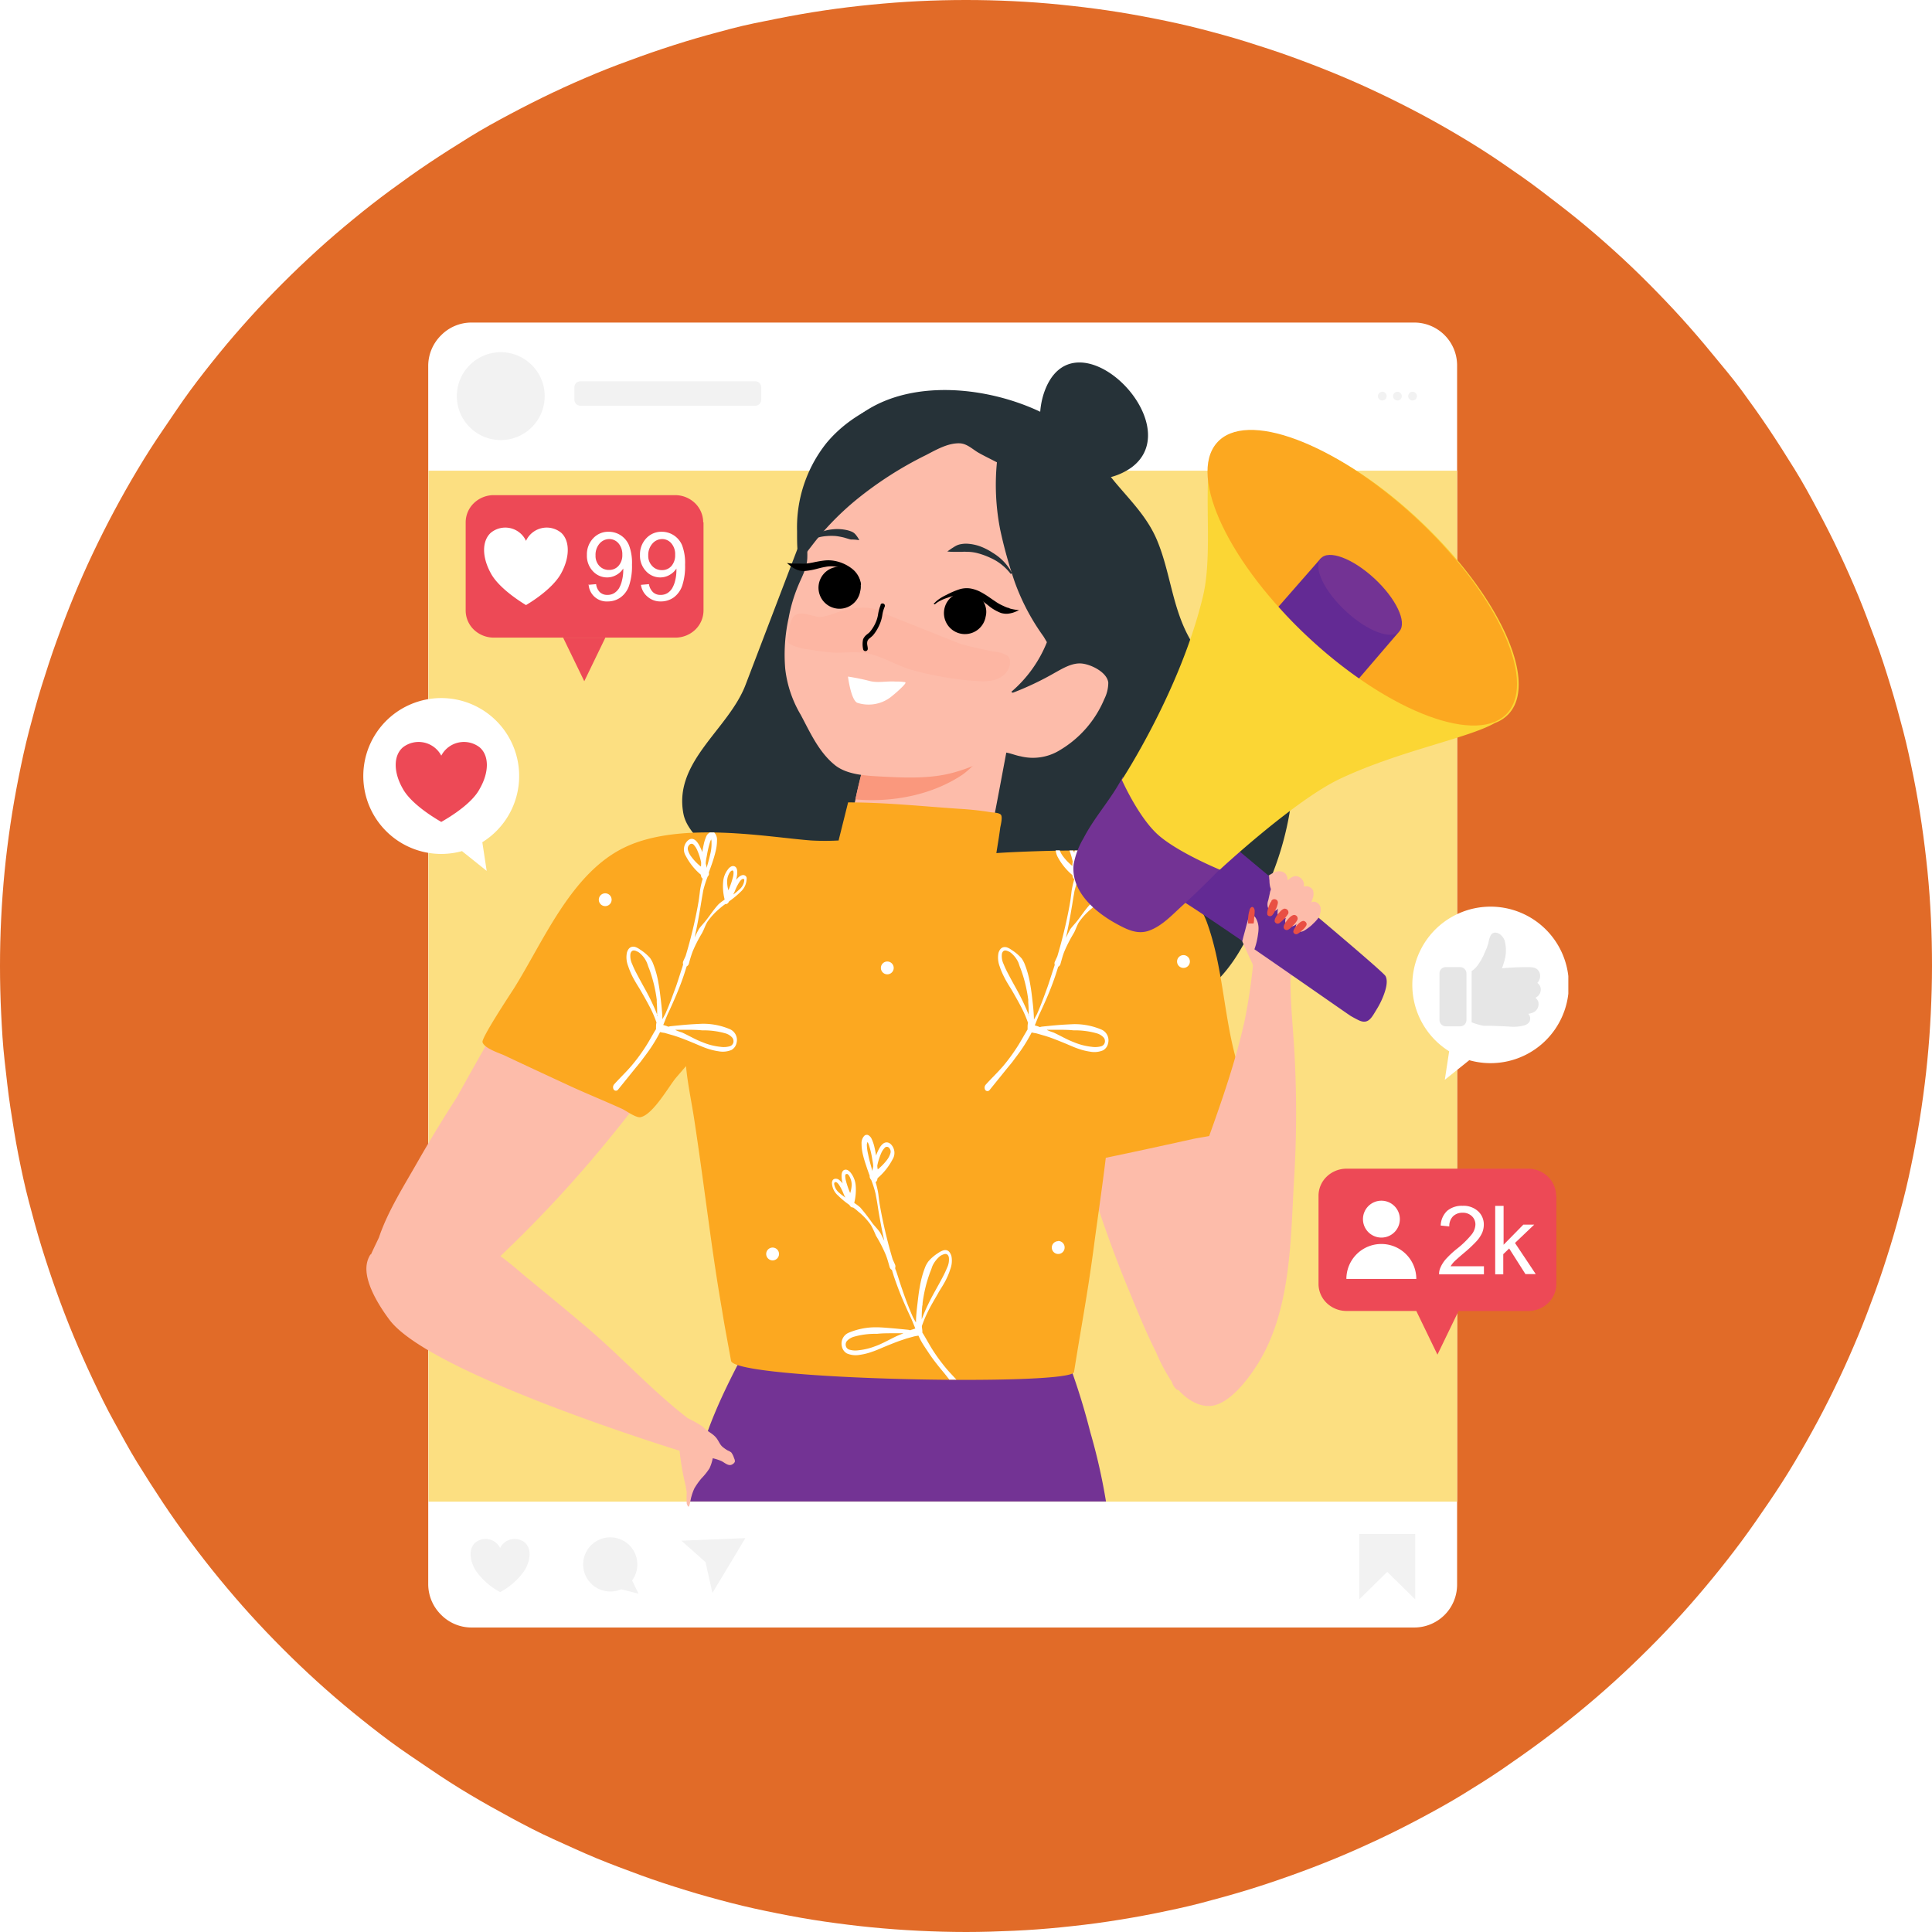
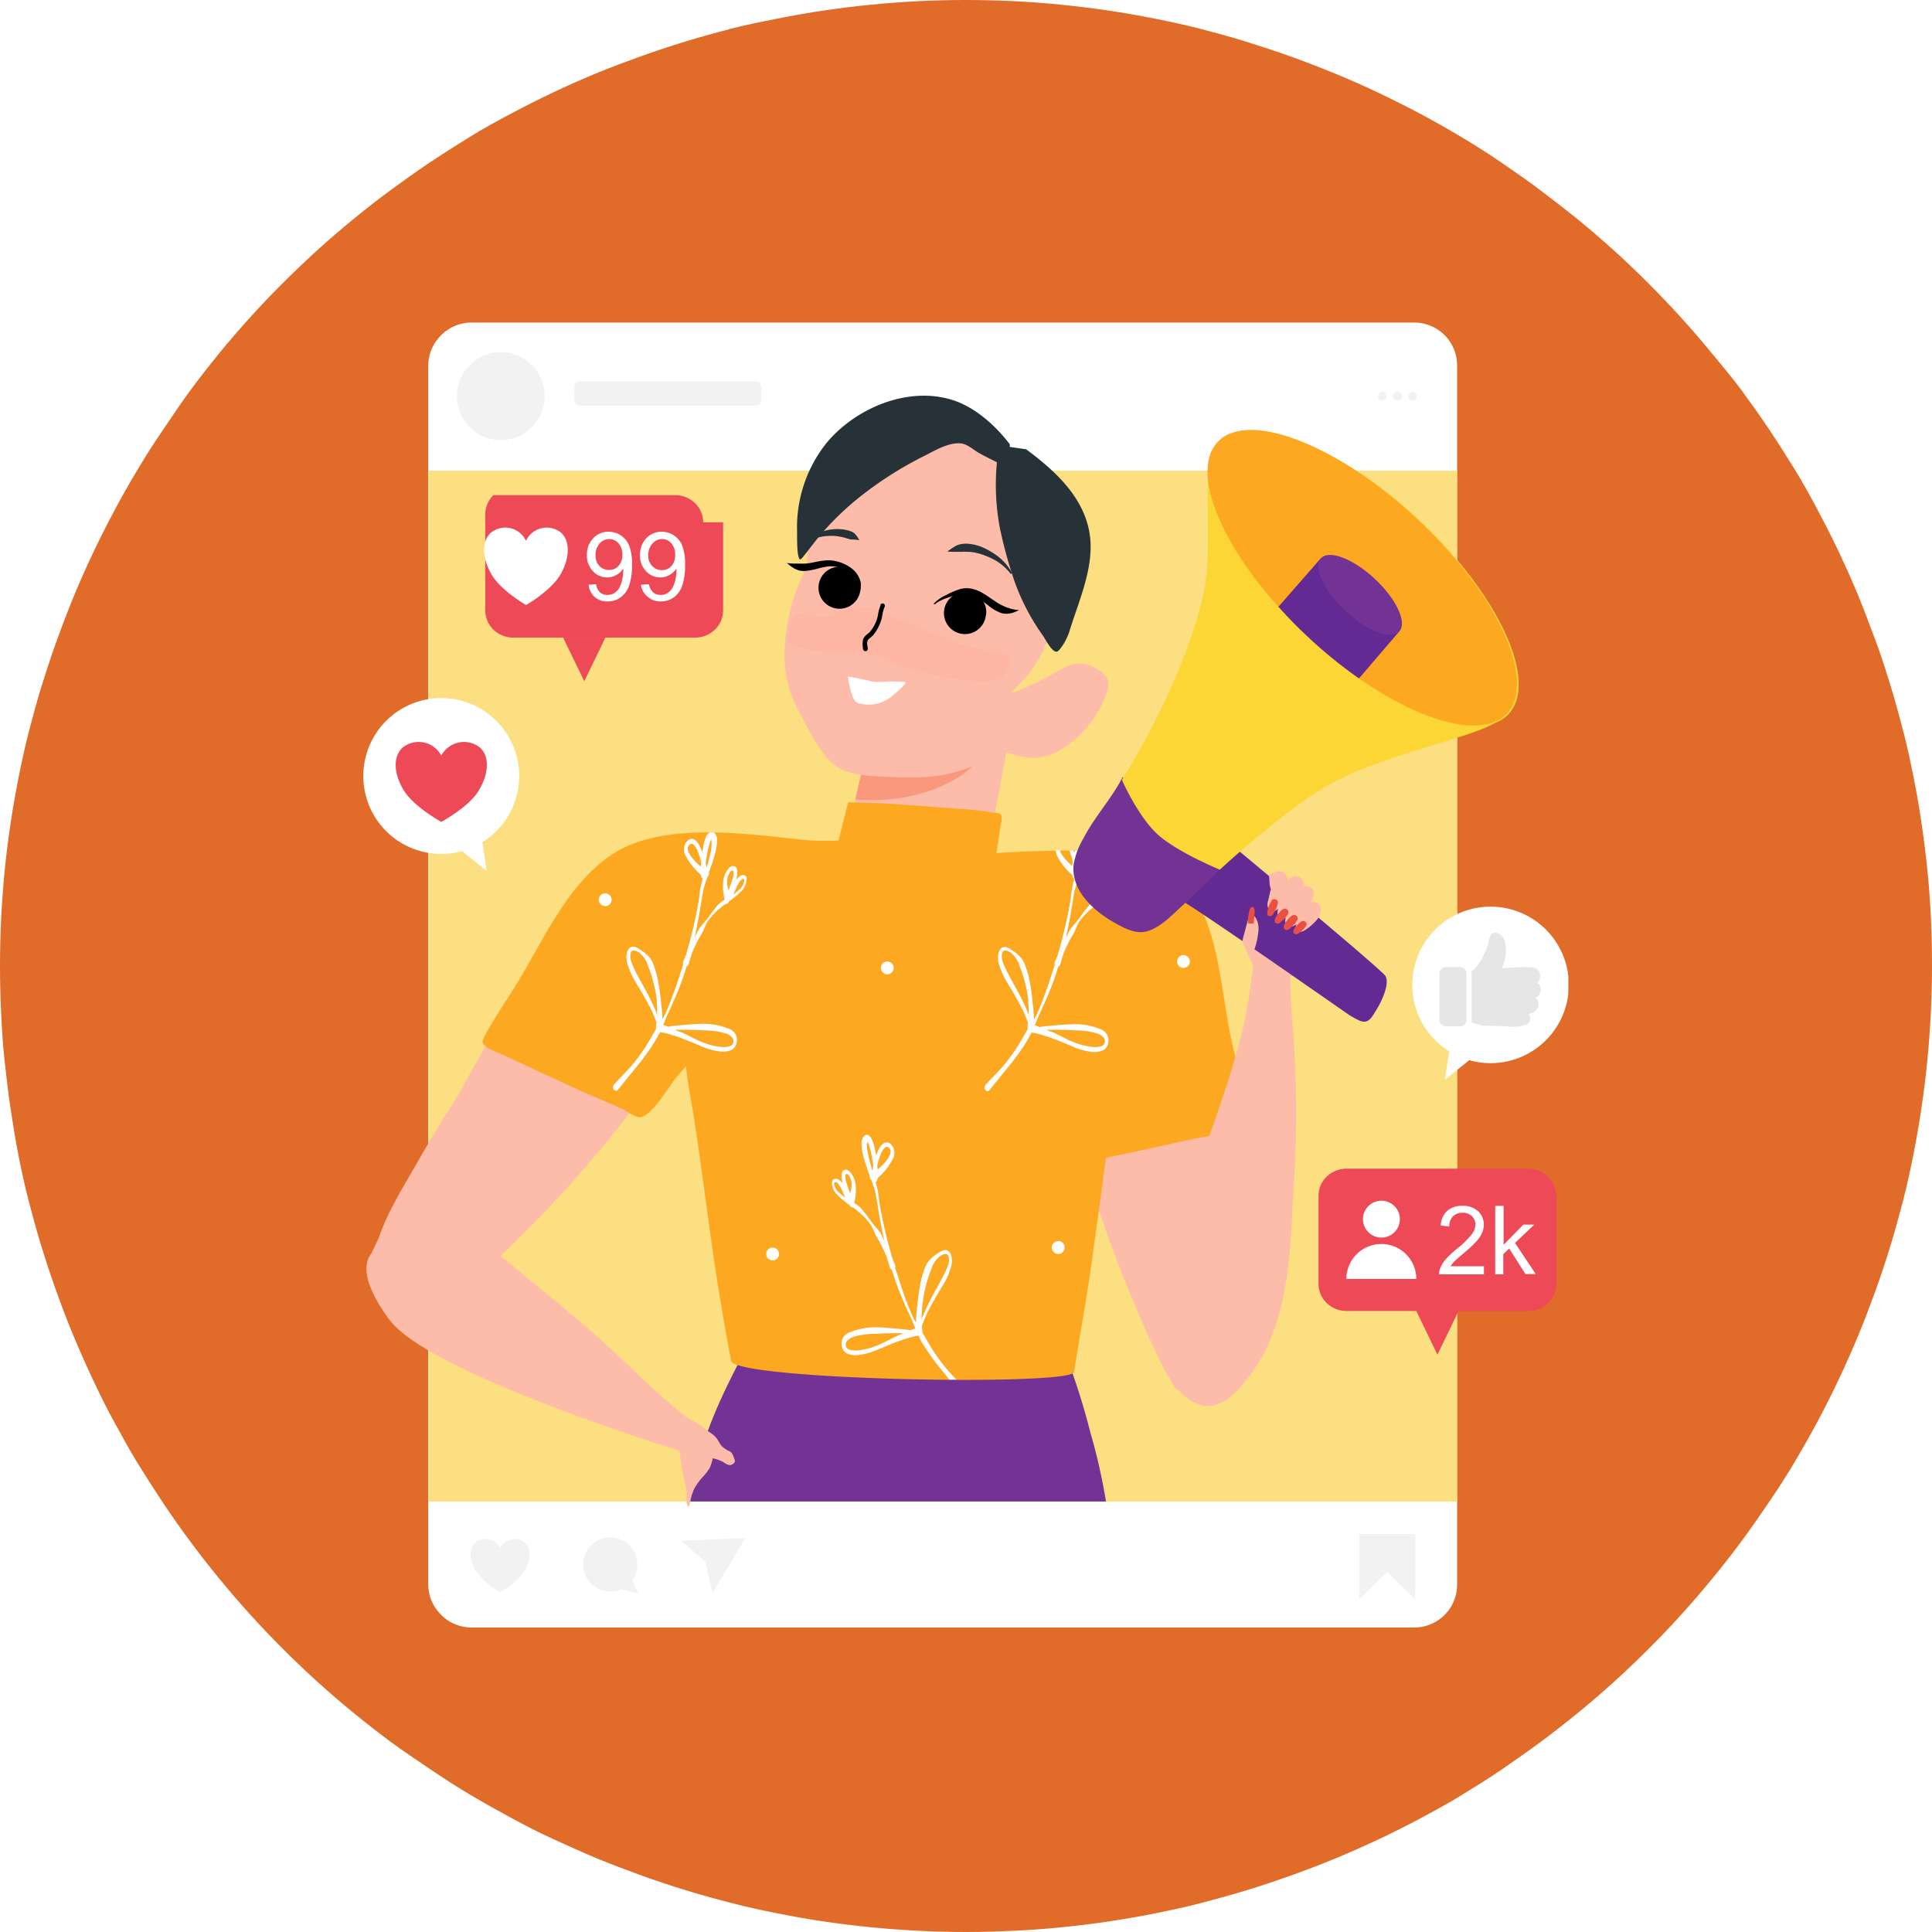
<svg xmlns="http://www.w3.org/2000/svg" id="Laag_1" data-name="Laag 1" viewBox="0 0 301.7 301.7">
  <defs>
    <style>.cls-1{fill:none;}.cls-2{clip-path:url(#clip-path);}.cls-3,.cls-7{fill:#fff;}.cls-4{clip-path:url(#clip-path-2);}.cls-5{fill:#e16b28;}.cls-6{clip-path:url(#clip-path-3);}.cls-10,.cls-11,.cls-12,.cls-13,.cls-14,.cls-15,.cls-17,.cls-18,.cls-19,.cls-20,.cls-21,.cls-24,.cls-7,.cls-8,.cls-9{fill-rule:evenodd;}.cls-8{fill:#fcdf81;}.cls-9{fill:#733394;}.cls-10{fill:#fdbcaa;}.cls-11{fill:#f2f2f2;}.cls-12{fill:#263238;}.cls-13{fill:#fa987d;}.cls-15{fill:#fdb6a3;}.cls-16{clip-path:url(#clip-path-4);}.cls-17{fill:#fca820;}.cls-18{fill:#632a94;}.cls-19{fill:#fbd634;}.cls-20{fill:#e94f43;}.cls-21{fill:#ed4956;}.cls-22{clip-path:url(#clip-path-5);}.cls-23{clip-path:url(#clip-path-6);}.cls-24{fill:#e6e6e6;}</style>
    <clipPath id="clip-path">
      <rect class="cls-1" x="-127.47" y="-46.56" width="556.59" height="395.29" />
    </clipPath>
    <clipPath id="clip-path-2">
      <rect class="cls-1" width="301.7" height="301.7" />
    </clipPath>
    <clipPath id="clip-path-3">
      <rect class="cls-1" x="66.7" y="50.34" width="160.93" height="203.74" />
    </clipPath>
    <clipPath id="clip-path-4">
      <rect class="cls-1" x="56.72" y="132.79" width="56.53" height="95.76" />
    </clipPath>
    <clipPath id="clip-path-5">
      <rect class="cls-1" x="56.72" y="108.86" width="24.61" height="27.93" />
    </clipPath>
    <clipPath id="clip-path-6">
      <rect class="cls-1" x="219.65" y="140.77" width="25.26" height="27.93" />
    </clipPath>
  </defs>
  <g class="cls-2">
    <path class="cls-3" d="M-127.47-46.56H429.12V348.73H-127.47Z" />
    <path class="cls-3" d="M-127.47-46.56H429.12V348.73H-127.47Z" />
  </g>
  <g class="cls-4">
    <path class="cls-5" d="M301.7,150.85c0,2.47-.07,4.93-.19,7.4s-.3,4.93-.54,7.38-.55,4.91-.91,7.35-.78,4.87-1.26,7.29-1,4.84-1.62,7.23-1.27,4.77-2,7.13-1.49,4.71-2.33,7-1.71,4.62-2.66,6.9-1.94,4.54-3,6.77-2.16,4.44-3.33,6.62-2.38,4.32-3.64,6.44-2.6,4.2-4,6.25-2.79,4.08-4.26,6.06-3,3.93-4.56,5.83-3.17,3.78-4.83,5.61-3.36,3.62-5.11,5.36-3.53,3.45-5.36,5.11-3.7,3.27-5.61,4.83-3.85,3.09-5.84,4.56-4,2.89-6,4.26-4.13,2.7-6.25,4-4.27,2.48-6.44,3.64-4.38,2.28-6.62,3.33-4.49,2.06-6.77,3-4.58,1.82-6.9,2.65-4.67,1.62-7,2.33-4.73,1.37-7.13,2-4.81,1.13-7.23,1.62-4.85.9-7.29,1.27-4.89.65-7.35.9-4.92.43-7.38.54-4.93.19-7.4.19-4.94-.07-7.4-.19-4.93-.3-7.39-.54-4.91-.55-7.35-.9-4.87-.79-7.29-1.27-4.83-1-7.23-1.62-4.77-1.27-7.13-2-4.71-1.49-7-2.33-4.63-1.71-6.91-2.65-4.54-2-6.77-3-4.44-2.16-6.61-3.33-4.33-2.38-6.45-3.64-4.2-2.6-6.25-4S63,273.48,61,272s-3.93-3-5.84-4.56-3.78-3.17-5.61-4.83-3.61-3.36-5.36-5.11-3.45-3.53-5.11-5.36-3.26-3.7-4.83-5.61-3.08-3.85-4.55-5.83-2.9-4-4.27-6.06-2.69-4.13-4-6.25S19,224.13,17.81,222s-2.27-4.38-3.33-6.62-2.05-4.49-3-6.77-1.83-4.58-2.66-6.9-1.61-4.67-2.33-7-1.37-4.73-2-7.13-1.14-4.81-1.62-7.23S2,175.42,1.63,173,1,168.09.72,165.63s-.42-4.92-.54-7.38S0,153.32,0,150.85s.06-4.94.18-7.4.3-4.93.54-7.39.55-4.91.91-7.35.79-4.87,1.27-7.29,1-4.83,1.62-7.22,1.26-4.78,2-7.14,1.5-4.71,2.33-7,1.72-4.63,2.66-6.91,1.94-4.54,3-6.77,2.17-4.44,3.33-6.61,2.38-4.33,3.65-6.45,2.59-4.2,4-6.25S28.22,63,29.69,61s3-3.93,4.55-5.84,3.18-3.78,4.83-5.61,3.36-3.61,5.11-5.36,3.53-3.44,5.36-5.11,3.7-3.26,5.61-4.83S59,31.16,61,29.69s4-2.9,6.05-4.27,4.14-2.69,6.25-4,4.27-2.49,6.45-3.65,4.38-2.27,6.61-3.33,4.49-2.05,6.77-3S97.7,9.65,100,8.82s4.66-1.61,7-2.33,4.74-1.37,7.13-2S119,3.38,121.42,2.9s4.85-.91,7.29-1.27,4.9-.66,7.35-.9S141,.3,143.45.18s4.93-.18,7.4-.18,4.93.06,7.4.18,4.93.3,7.38.55,4.91.54,7.35.9,4.87.79,7.29,1.27,4.84,1,7.23,1.62,4.77,1.26,7.13,2,4.71,1.5,7,2.33,4.62,1.72,6.9,2.66,4.54,1.94,6.77,3,4.44,2.17,6.62,3.33,4.32,2.38,6.44,3.65,4.2,2.59,6.25,4,4.08,2.8,6,4.27,3.94,3,5.84,4.55,3.78,3.18,5.61,4.83,3.62,3.36,5.36,5.11,3.45,3.53,5.11,5.36,3.27,3.7,4.83,5.61S270.54,59,272,61s2.89,4,4.26,6.05,2.69,4.14,4,6.25,2.48,4.27,3.64,6.45,2.28,4.38,3.33,6.61,2.06,4.49,3,6.77S292,97.7,292.87,100s1.61,4.66,2.33,7,1.37,4.74,2,7.14,1.13,4.8,1.62,7.22.9,4.85,1.26,7.29.66,4.9.91,7.35.42,4.92.54,7.39S301.7,148.38,301.7,150.85Z" />
  </g>
  <g class="cls-6">
    <path class="cls-7" d="M227.54,57.07a6.69,6.69,0,0,0-6.68-6.7H73.6a6.65,6.65,0,0,0-4.73,2,6.73,6.73,0,0,0-2,4.74v190.3a6.73,6.73,0,0,0,2,4.74,6.65,6.65,0,0,0,4.73,2H220.86a6.69,6.69,0,0,0,6.68-6.7V57.07" />
  </g>
  <path class="cls-8" d="M227.54,73.5H66.91v161H227.54V73.5" />
  <path class="cls-9" d="M107.72,234.47c.21-1,.45-1.87.55-2.48,1.23-7.72,4.72-14.76,8.36-21.59l50.08,1.92a107,107,0,0,1,3.55,11.33,92.41,92.41,0,0,1,2.45,10.82h-65" />
  <path class="cls-10" d="M105.72,224.89l-.13-.08a7.15,7.15,0,0,1,.51-.88l1.1-1.83c.15-.24-1-.92-.63-.94a13.63,13.63,0,0,1,3.22,1.67c.54.61,1.29.91,1.86,1.48s.67,1.18,1.17,1.62a5.63,5.63,0,0,0,.81.57,2.08,2.08,0,0,1,.58.33,3,3,0,0,1,.43.9,1,1,0,0,1,.12.45c0,.25-.35.5-.57.57-.52.17-1.06-.36-1.51-.58a7.19,7.19,0,0,0-1.38-.45,6.63,6.63,0,0,1-.51,1.58,9.67,9.67,0,0,1-1.23,1.54,11.16,11.16,0,0,0-1.13,1.59,8.67,8.67,0,0,0-.66,2.19,4.07,4.07,0,0,1-.13.5c0,.06-.07.15-.15.15s-.22-.37-.25-.51a13.33,13.33,0,0,1,0-1.67,3.23,3.23,0,0,0-.13-.69l0-.22a40,40,0,0,1-1-5.75,5.31,5.31,0,0,0-.16-1.13c0-.11-.13-.27-.17-.41" />
  <path class="cls-11" d="M78.18,55a6.86,6.86,0,1,1-6.84,6.86A6.86,6.86,0,0,1,78.18,55" />
  <path class="cls-11" d="M118.88,60.48a1,1,0,0,0-.28-.67,1,1,0,0,0-.67-.27H90.64a1,1,0,0,0-.67.27,1,1,0,0,0-.28.67v1.94a1,1,0,0,0,.28.67,1,1,0,0,0,.67.27h27.29a1,1,0,0,0,.67-.27,1,1,0,0,0,.28-.67V60.48" />
  <path class="cls-11" d="M215.86,61.18a.68.68,0,0,1,.68.68.68.68,0,1,1-.68-.68" />
  <path class="cls-11" d="M218.22,61.18a.69.69,0,0,1,.68.68.68.68,0,0,1-1.36,0,.69.69,0,0,1,.68-.68" />
  <path class="cls-11" d="M220.59,61.18a.68.68,0,0,1,.68.68.68.68,0,1,1-.68-.68" />
  <path class="cls-11" d="M78.1,241.74a2.52,2.52,0,0,1,3.85-.86c1,.86,1,2.58,0,4.3a10.71,10.71,0,0,1-3.85,3.44,10.92,10.92,0,0,1-3.86-3.44c-1-1.72-1-3.44,0-4.3a2.53,2.53,0,0,1,3.86.86" />
  <path class="cls-11" d="M97,248.18a4.29,4.29,0,0,1-1.69.35,4.23,4.23,0,1,1,3.4-1.73l1,2.07L97,248.18" />
  <path class="cls-11" d="M110.12,243.89l-3.72-3.3,10-.4-5.15,8.56-1.09-4.86" />
  <path class="cls-11" d="M212.21,239.55H221v10.21l-4.37-4.3-4.37,4.3V239.55" />
-   <path class="cls-12" d="M173.55,74.48A9.87,9.87,0,0,0,176.69,73C186,66.12,167.5,48,163,61.44a12.27,12.27,0,0,0-.56,2.86c-9.42-4.47-23.08-5.33-30.3,2.41-3.91,4.18-5.16,10.69-6.5,16.1l-9.19,24.07c-2.63,7-11.3,12-9.73,20.18.51,2.72,3.24,4.58,4.7,6.76,4.61,6.85,9.19,16.8,17.49,19.48,9.38,3,20,.22,29.67,1.08,8.87.8,19.36,6.51,27.87,1.55,7-4.06,9.82-12.5,12.35-19.7a48.05,48.05,0,0,0,2.65-9.72c1.71-13.69-10.62-17.07-16-27.4-2.43-4.7-2.76-9.94-4.76-14.73-1.53-3.66-4.19-6.23-6.67-9.21l-.56-.69" />
  <path class="cls-10" d="M135.26,118c-.72,2.81-1.46,5.6-2,8.46-.13.8-.74,2.31-.34,3.11.78,1.55,2.88,2,4.4,2.32a31.52,31.52,0,0,0,12.39-.16c1.17-.21,2.32-.45,3.5-.63.3-.06,1.08,0,1.32-.26s3-15.64,3.71-19l-23,6.14" />
  <path class="cls-13" d="M147.46,114.74l.49,0c1.67.12,3.35.15,5,.16.42,0,1.39-.14,1.75.16s-.59,1.45-.71,1.66a12.41,12.41,0,0,1-3.66,4.23c-4.74,3.2-11,4.4-16.75,3.88.47-2.31,1.07-4.59,1.66-6.87l12.2-3.25" />
  <path class="cls-10" d="M157.91,108.05a19.92,19.92,0,0,0,5.54-7.68,27,27,0,0,0-2.28-24.22,29.11,29.11,0,0,0-5.95-7.22,16.77,16.77,0,0,0-4.27-2.3,18.49,18.49,0,0,0-5.76-1.71c-7.85-.63-14.55,4.55-17.66,11.45a17.35,17.35,0,0,0-1.62,6.79c0,1.27.2,2.52.16,3.78,0,1.71-.8,3-1.43,4.53a24,24,0,0,0-1.49,5.06,26.46,26.46,0,0,0-.53,7.9,18,18,0,0,0,2.42,7.19c1.48,2.77,2.81,5.8,5.32,7.84,1.89,1.54,4.86,1.67,7.17,1.8,3.71.2,7.83.39,11.46-.64a25,25,0,0,0,4.56-1.75,11.57,11.57,0,0,1,2.52-1.35c1.07-.23,2.24.4,3.29.58a8,8,0,0,0,6.22-1,16.8,16.8,0,0,0,6.87-7.94,5.74,5.74,0,0,0,.62-2.55c-.17-1.64-2.74-2.89-4.21-3s-2.89.76-4.12,1.44a46.64,46.64,0,0,1-6.58,3.13l-.25-.14" />
  <path class="cls-14" d="M151.7,92.62a3.28,3.28,0,1,0,2.22,3.67,3,3,0,0,0-2.22-3.67" />
  <path class="cls-14" d="M132.11,88.66a3.28,3.28,0,1,0,2.22,3.67,3,3,0,0,0-2.22-3.67" />
  <path class="cls-15" d="M138,95.77c-2.15-1.44-5-.83-7.24-.16a11.72,11.72,0,0,1-2.58.75c-1.14,0-2.63-.85-3.73-.44s-1.19,2.29-1.36,3.27c-.09.53-.28,1,.22,1.37a8,8,0,0,0,3,.85,31.27,31.27,0,0,0,4.2.51c1.43,0,2.83-.15,4.25,0,2.56.3,4.81,1.79,7.23,2.58a50.42,50.42,0,0,0,10.61,1.86c1.5.12,3.3,0,4.39-1.19.62-.66,1.13-2.09.31-2.79a4.93,4.93,0,0,0-2.24-.64c-1.74-.38-3.53-.73-5.23-1.25L138,95.77" />
  <path class="cls-14" d="M145.9,94.2a4.07,4.07,0,0,1,.69-.61,7.35,7.35,0,0,1,1.18-.68A12.78,12.78,0,0,1,149.9,92a3.9,3.9,0,0,1,1.67-.1,5.45,5.45,0,0,1,1.78.66c.72.39,1.38.9,2.07,1.35a7.09,7.09,0,0,0,1.29.72,4.88,4.88,0,0,0,.64.27c.16,0,.3.12.47.16a8.65,8.65,0,0,0,1.32.22,9.35,9.35,0,0,1-.94.39,4.82,4.82,0,0,1-.68.15,2.53,2.53,0,0,1-.73,0,2.73,2.73,0,0,1-.48-.1,6.89,6.89,0,0,1-1.77-1,19.11,19.11,0,0,0-2.21-1.56,4.29,4.29,0,0,0-1-.39,3.23,3.23,0,0,0-1.31,0,14.27,14.27,0,0,0-2.1.59,6.74,6.74,0,0,0-1.18.5,3.54,3.54,0,0,0-.71.48.12.12,0,0,1-.16,0,.12.12,0,0,1,0-.17" />
  <path class="cls-14" d="M134.18,91.27A3,3,0,0,0,133,89.58a5.46,5.46,0,0,0-2.84-1.13,4.29,4.29,0,0,0-1.19.06c-.49.08-1,.21-1.45.33a10.62,10.62,0,0,1-1.59.3,3.28,3.28,0,0,1-.83,0,2.37,2.37,0,0,1-.54-.13,4.18,4.18,0,0,1-.91-.48,8.46,8.46,0,0,1-.76-.61,9.08,9.08,0,0,0,1.25.09c.3,0,.56,0,.86,0a7.75,7.75,0,0,0,.82,0,11.69,11.69,0,0,0,1.44-.24c.53-.1,1.05-.2,1.58-.25a5.45,5.45,0,0,1,1.45.06A6.24,6.24,0,0,1,133,88.77a3.68,3.68,0,0,1,1.45,2.47.13.13,0,0,1-.11.14.13.13,0,0,1-.13-.11" />
  <path class="cls-12" d="M126.59,84.06a2.86,2.86,0,0,1,.51-.39c.27-.16.56-.3.82-.44a6.09,6.09,0,0,1,2-.56,6.79,6.79,0,0,1,2.06.06,4.64,4.64,0,0,1,.94.26,1.64,1.64,0,0,1,.71.51,4.38,4.38,0,0,1,.56.86,6.89,6.89,0,0,0-1.14-.11,1,1,0,0,1-.17,0,1.83,1.83,0,0,1-.25-.06l-.81-.24a10.93,10.93,0,0,0-1.27-.24,8.75,8.75,0,0,0-1.44,0,7.3,7.3,0,0,0-1,.14c-.27.07-.57.13-.86.23a2.22,2.22,0,0,0-.52.23.12.12,0,0,1-.17,0,.11.11,0,0,1,0-.16" />
  <path class="cls-12" d="M157.76,89.53a8.13,8.13,0,0,0-3.13-2.43,11.67,11.67,0,0,0-1.84-.68,6.58,6.58,0,0,0-1.86-.25,4.49,4.49,0,0,0-.64,0l-.45,0c-.32,0-.6,0-.91,0s-.63,0-1-.06c.29-.18.51-.36.8-.54s.32-.21.49-.3a2.92,2.92,0,0,1,.36-.17,2.72,2.72,0,0,1,.51-.13,4.43,4.43,0,0,1,.81-.07,7.14,7.14,0,0,1,2.19.43,9.72,9.72,0,0,1,1.94,1A8.18,8.18,0,0,1,158,89.41a.13.13,0,0,1-.05.17.12.12,0,0,1-.16,0" />
  <path class="cls-14" d="M137.54,94.43a6.56,6.56,0,0,0-.42,1.5,5,5,0,0,1-.39,1.32,6,6,0,0,1-.92,1.46c-.15.16-.34.28-.51.43a1.88,1.88,0,0,0-.52.69,3.71,3.71,0,0,0,0,1.52.37.37,0,0,0,.39.33.36.36,0,0,0,.34-.39c0-.22-.07-.46-.09-.68a1.33,1.33,0,0,1,.05-.53,1,1,0,0,1,.31-.39,6.3,6.3,0,0,0,.55-.48,6.68,6.68,0,0,0,1-1.63,5.71,5.71,0,0,0,.45-1.51,5.52,5.52,0,0,1,.37-1.32.36.36,0,0,0-.17-.48.37.37,0,0,0-.49.16" />
  <path class="cls-12" d="M155.65,72.18c-1-.52-2-1-2.86-1.49s-1.77-1.41-2.89-1.46c-1.84-.08-3.69,1-5.27,1.82A57.38,57.38,0,0,0,133.77,78a44,44,0,0,0-6.11,6.09c-.7.86-1.36,1.76-2.06,2.63-.06.07-.56.8-.73.6-.47-.56-.39-3.6-.4-4.36A21.14,21.14,0,0,1,129,69.26c4.47-5.46,12.68-9,19.69-6.81,3.53,1.09,6.78,4,9,6.93v.41l2.55.37c5,3.69,10,8.4,10.07,15.07.05,4.4-1.89,8.84-3.2,13a8.91,8.91,0,0,1-1.38,2.86c-.15.2-.49.7-.79.68-.73-.05-1.67-1.9-2-2.4a34.39,34.39,0,0,1-4.49-8.52,71.06,71.06,0,0,1-2.26-8.14,36.22,36.22,0,0,1-.51-10.52" />
  <path class="cls-10" d="M193.18,183.45c-.11-1.17-.23-2.33-.35-3.49-.67-6.64-1.45-13.24-2.23-19.86a93.69,93.69,0,0,0-2.3-14.24c-.6-2.17-1.23-4.57-2.79-6.26a8,8,0,0,0-4.93-2.39c-8.5-1-13.28,7.14-14.66,14.4-1.77,9.32.11,18.62,2.69,27.57a195,195,0,0,0,7.13,21c1.53,3.69,3,7.44,4.8,11a27.7,27.7,0,0,0,2.44,4.59,2.84,2.84,0,0,0,.71,1.18c.66.55,3.05-1.24,3.55-1.53,2.23-1.3,5.86-2.5,7.53-4.77l.8-.39a14.58,14.58,0,0,0,.09-2c.38-4.37-.39-9.11-.87-13.44-.42-3.81-1-7.64-1.61-11.45" />
  <g class="cls-16">
    <path class="cls-10" d="M57.93,195.9c.44-1,1.07-2.26,1.25-2.67,1.4-4.16,4-8.2,6.15-12q2.86-5,6-9.86l1.71-3.07c3.25-5.81,6.6-11.55,10-17.31a94.07,94.07,0,0,1,7.78-12.14c1.41-1.75,2.94-3.7,5-4.63a8.06,8.06,0,0,1,5.48-.22c8.2,2.46,9.33,11.86,7.71,19.06-2.08,9.26-7.52,17-13.43,24.21a195.37,195.37,0,0,1-14.92,16.45l-2.52,2.44c1.39,1,2.7,2.14,4,3.24,3.18,2.61,6.36,5.22,9.49,7.88,6.47,5.5,11.84,11.76,18.93,16.45,3.63,2.4.26,4.27-3.34,3.16-6.8-2.09-40.5-12.92-46.39-20.78-1.57-2.09-4-5.88-3.56-8.67a4,4,0,0,1,.59-1.56" />
  </g>
  <path class="cls-17" d="M130.94,131.3l1.5-6c5.77,0,11.56.61,17.31,1a47.91,47.91,0,0,1,4.93.53c.4.07,1.31.06,1.61.39s0,1.56-.09,2c-.17,1.34-.4,2.67-.61,4,2.93-.21,8.67-.4,11.56-.4,4.66,0,9.58.23,13.78,2.48a17.09,17.09,0,0,1,7.46,8.52c2.46,6.59,2.66,13.95,4.41,20.75.69,2.66,1.29,5.35,1.83,8.05.14.72.75,2.4.24,3.09-.69.94-7.3,1.87-8.57,2.15-4.52,1-9.07,2-13.62,2.94-.64,5.27-1.4,10.3-1.88,14-1,7.49-1.9,12-3.08,19.45-.35,2.24-53,1.28-53.56-1.75-.47-2.66-1-5.32-1.42-8-.76-4.37-1.4-8.75-2-13.14-.77-5.61-1.51-11.22-2.37-16.82-.4-2.6-1-5.35-1.24-8.06l-1.55,1.8c-1.14,1.36-3.61,5.8-5.57,6.18-.68.13-2.23-1-2.8-1.27-2.64-1.21-5.33-2.29-8-3.51-3.47-1.61-6.94-3.21-10.4-4.85-.78-.37-3.18-1.1-3.46-2.09-.19-.66,4.43-7.64,4.89-8.36,4.67-7.44,9-18.18,17.47-22.13,8.68-4.06,22.19-1.51,29-1a39.62,39.62,0,0,0,4.21,0" />
  <path class="cls-7" d="M148.29,215.49l-.79-1c-.36-.44-.73-.87-1.08-1.32-.51-.64-1-1.3-1.46-2s-1-1.45-1.36-2.23l-.18-.37-.62.11-1.2.33-1.19.4c-.84.31-1.68.65-2.52,1-.56.24-1.12.49-1.7.68a9.64,9.64,0,0,1-1.92.48,3.51,3.51,0,0,1-2-.21,1.58,1.58,0,0,1-.79-1.06,1.84,1.84,0,0,1,1-2.16,10.8,10.8,0,0,1,4.37-.87c.67,0,1.34.06,2,.11,1,.08,2,.18,3,.28l.3.07a2.09,2.09,0,0,1,.3-.11c.06,0,.29-.1.49-.16l-.59-1.44-.33-.71c-.64-1.38-1.26-2.78-1.8-4.23-.23-.61-.45-1.23-.66-1.85-.09-.31-.19-.61-.28-.92a.69.69,0,0,1-.34-.4c-.19-.65-.36-1.31-.61-1.94a21.8,21.8,0,0,0-1.35-2.69c-.07-.12-.15-.24-.21-.36a15.32,15.32,0,0,0-.75-1.58,9.9,9.9,0,0,0-2-2.14,6.75,6.75,0,0,0-.8-.64c-.1,0-.24,0-.41-.16a1.07,1.07,0,0,1-.17-.24v0a13.07,13.07,0,0,1-1.8-1.49,2.74,2.74,0,0,1-.92-1.84.88.88,0,0,1,.05-.4.53.53,0,0,1,.25-.3.82.82,0,0,1,.89.19,2.79,2.79,0,0,1,.48.49,5.09,5.09,0,0,1-.15-.82c-.08-.74.07-1.27.55-1.33a.68.68,0,0,1,.42.09,1.6,1.6,0,0,1,.47.43,3.75,3.75,0,0,1,.74,1.88,8.4,8.4,0,0,1-.21,2.73v0l0,.07v0a7.31,7.31,0,0,1,.92.69,29,29,0,0,1,1.91,2.47c.35.45.73.82,1.07,1.28l.1.13.13.23c.19.36.37.74.55,1.11-.36-1.6-.66-3.2-.92-4.76-.07-.43-.13-.86-.2-1.28s-.16-.85-.23-1.28a15.82,15.82,0,0,0-.7-2.21.74.74,0,0,1-.17-.25.68.68,0,0,1-.06-.39c-.16-.44-.33-.9-.48-1.36-.22-.65-.43-1.3-.57-1.9a7.14,7.14,0,0,1-.22-1.76,1.62,1.62,0,0,1,.44-1.22.56.56,0,0,1,.58-.11,1.23,1.23,0,0,1,.57.63,6.37,6.37,0,0,1,.45,1.38c.09.38.16.78.23,1.19a6.74,6.74,0,0,1,.6-1.29c.48-.75,1.06-1,1.66-.52a1.91,1.91,0,0,1,.31,2.41,9.78,9.78,0,0,1-2.34,2.93,1.53,1.53,0,0,1-.11.41.36.36,0,0,1-.2.19h0a12.83,12.83,0,0,1,.43,1.87c.05.4.09.81.15,1.22s.14.81.21,1.22a75.54,75.54,0,0,0,1.88,7.77c.13.29.27.58.39.88a.73.73,0,0,1,0,.46c0,.16.1.33.16.5s.19.58.29.88c.22.69.44,1.38.68,2.06.45,1.32.94,2.62,1.48,3.87l.15.34c.15.3.32.59.49.88,0-.92.11-1.92.23-2.93s.2-1.76.36-2.6a15.17,15.17,0,0,1,.91-3.29,5.16,5.16,0,0,1,.41-.7,6.6,6.6,0,0,1,1.57-1.35,2.89,2.89,0,0,1,.78-.4c.55-.16,1,.05,1.27.87a3.73,3.73,0,0,1-.19,2.11,9.84,9.84,0,0,1-.65,1.59c-.44.89-1,1.66-1.22,2.1-.57,1-1.15,1.94-1.66,3a19.26,19.26,0,0,0-.89,2.14h0c0,.24.05.47.07.69a.6.6,0,0,1,0,.19.7.7,0,0,1,0,.14c.09.14.18.28.26.42.42.7.81,1.42,1.23,2.1a28.48,28.48,0,0,0,2.35,3.21c.48.56,1,1.09,1.48,1.62h-1.07Zm-7.21-7.29-1.66,0c-.83,0-1.65,0-2.47.09a12.18,12.18,0,0,0-3.59.45,2.36,2.36,0,0,0-1.12.69.88.88,0,0,0-.15.76.78.78,0,0,0,.54.57,3.36,3.36,0,0,0,1.48.09,9.79,9.79,0,0,0,2.47-.59,10,10,0,0,0,1.07-.44c.83-.38,1.63-.83,2.45-1.21Zm2.86-2.18c.17-.47.36-.93.55-1.37.48-1.08,1-2.1,1.57-3.11.24-.44.7-1.25,1.16-2.13a15.75,15.75,0,0,0,.68-1.45,2.91,2.91,0,0,0,.27-1.63c-.16-.62-.58-.58-1-.38a1.69,1.69,0,0,0-.39.22,4.35,4.35,0,0,0-1.15,1.48c-.09.2-.15.43-.24.66s-.11.28-.17.43a21.8,21.8,0,0,0-1.15,4.77c0,.14,0,.28-.05.42A18.43,18.43,0,0,0,143.94,206Zm-23.29-11.2a1,1,0,1,0,1,1A1,1,0,0,0,120.65,194.82Zm44.6-1a1,1,0,1,0,1,1A1,1,0,0,0,165.25,193.79ZM132,187c0-.06-.07-.13-.11-.2l-.15-.35A7.36,7.36,0,0,0,131,185c-.18-.25-.38-.46-.59-.4a.15.15,0,0,0-.1.09.36.36,0,0,0-.05.19,2.2,2.2,0,0,0,.81,1.4A7.94,7.94,0,0,0,132,187Zm.76-.68A4.57,4.57,0,0,0,133,185a2.76,2.76,0,0,0-.44-1.45.88.88,0,0,0-.22-.21.28.28,0,0,0-.17,0c-.14,0-.18.16-.18.34a3.3,3.3,0,0,0,.12.75A13,13,0,0,0,132.78,186.35Zm2.73-8a1,1,0,0,0-.12.54,7.32,7.32,0,0,0,.21,1.45c.11.57.27,1.2.45,1.82.06.24.13.48.2.73a6.86,6.86,0,0,1,.13-.69c0-.43-.11-.88-.18-1.33a13.55,13.55,0,0,0-.48-2,2.91,2.91,0,0,0-.19-.46Zm1.57,4.3a8.67,8.67,0,0,0,1.46-1.5,3.31,3.31,0,0,0,.52-1,.85.85,0,0,0-.21-.88.44.44,0,0,0-.67,0,2.78,2.78,0,0,0-.56.86A10,10,0,0,0,137,182Q137,182.32,137.08,182.63Zm-1.59-4.34a.05.05,0,0,0,0,0h0S135.47,178.28,135.49,178.29ZM110.85,130h.62l.06,0a1.64,1.64,0,0,1,.44,1.22,7.27,7.27,0,0,1-.23,1.76c-.14.6-.34,1.25-.56,1.9-.16.45-.32.91-.49,1.36a.77.77,0,0,1,0,.39.92.92,0,0,1-.17.24,16.62,16.62,0,0,0-.71,2.22c-.07.43-.15.85-.22,1.28s-.14.85-.21,1.28c-.26,1.56-.55,3.15-.91,4.75.18-.37.35-.74.55-1.1l.12-.23.1-.14c.35-.45.73-.83,1.07-1.28.64-.82,1.21-1.71,1.92-2.46a7.12,7.12,0,0,1,.91-.69v0l0-.07,0-.05a8.14,8.14,0,0,1-.21-2.73,3.63,3.63,0,0,1,.74-1.88,1.44,1.44,0,0,1,.46-.43.65.65,0,0,1,.42-.09c.49.06.64.58.56,1.33a8,8,0,0,1-.16.83,3.3,3.3,0,0,1,.48-.5c.31-.23.62-.35.9-.19a.5.5,0,0,1,.25.3,1,1,0,0,1,0,.4,2.79,2.79,0,0,1-.92,1.84,13.7,13.7,0,0,1-1.8,1.49h0a1.35,1.35,0,0,1-.16.25c-.17.19-.32.2-.41.16a8.28,8.28,0,0,0-.81.63,10.69,10.69,0,0,0-2,2.14c-.31.49-.48,1.06-.75,1.58-.06.13-.13.25-.2.37a21.18,21.18,0,0,0-1.36,2.69,18.9,18.9,0,0,0-.6,1.94.69.69,0,0,1-.34.4c-.1.3-.19.61-.29.91-.2.63-.42,1.25-.65,1.86-.55,1.45-1.17,2.84-1.8,4.22-.12.24-.23.47-.33.71-.21.49-.4,1-.59,1.45l.49.15.3.12.29-.07c1-.1,2-.21,3-.28.68-.05,1.35-.08,2-.11a10.69,10.69,0,0,1,4.36.86,1.84,1.84,0,0,1,1,2.17,1.63,1.63,0,0,1-.78,1.06,3.52,3.52,0,0,1-2,.21,9.91,9.91,0,0,1-1.93-.48c-.58-.2-1.13-.45-1.7-.69-.83-.35-1.67-.69-2.52-1-.39-.14-.78-.27-1.18-.38s-.8-.24-1.2-.34c-.1,0-.39-.06-.63-.11-.06.12-.11.24-.18.36a23.58,23.58,0,0,1-1.35,2.23c-.47.7-1,1.36-1.46,2-.36.45-.72.87-1.08,1.32l-2.48,3.07a.42.42,0,0,1-.68,0,.7.7,0,0,1,.09-.85c.9-1,1.83-1.87,2.68-2.87a28.16,28.16,0,0,0,2.35-3.21c.43-.68.82-1.4,1.23-2.1l.26-.42a.59.59,0,0,1,0-.14,1.27,1.27,0,0,1,0-.2c0-.21,0-.44.07-.68h0a17.83,17.83,0,0,0-.9-2.14c-.51-1-1.08-2-1.66-3-.25-.43-.77-1.21-1.22-2.1a12.52,12.52,0,0,1-.65-1.58,3.73,3.73,0,0,1-.19-2.11c.25-.82.73-1,1.28-.88a2.9,2.9,0,0,1,.77.41,7.19,7.19,0,0,1,1.58,1.34,5.28,5.28,0,0,1,.4.71,15.07,15.07,0,0,1,.91,3.28c.16.85.26,1.74.36,2.6.12,1,.22,2,.24,2.94.17-.29.33-.58.48-.88a3.68,3.68,0,0,0,.15-.35c.55-1.25,1-2.54,1.49-3.86.24-.68.45-1.37.68-2.06.09-.3.19-.59.29-.89l.15-.5a.73.73,0,0,1,0-.46c.12-.29.26-.58.39-.87a73.7,73.7,0,0,0,1.89-7.77c.07-.41.15-.82.2-1.22s.11-.81.15-1.22a14,14,0,0,1,.43-1.87h0a.35.35,0,0,1-.19-.19,1.14,1.14,0,0,1-.11-.42,9.58,9.58,0,0,1-2.34-2.92,1.89,1.89,0,0,1,.31-2.41c.59-.52,1.18-.24,1.65.52a6.74,6.74,0,0,1,.61,1.29c.06-.41.14-.82.22-1.19a6.55,6.55,0,0,1,.45-1.38A1.35,1.35,0,0,1,110.85,130ZM167,132.81h.62c0,.13.09.24.14.37l.06-.37h.71c0,.21-.08.44-.12.66-.08.45-.13.91-.18,1.34.05.25.1.48.13.68.07-.24.13-.48.2-.72.17-.63.33-1.25.45-1.82l0-.13.82,0-.06.22c-.14.6-.34,1.25-.56,1.9-.15.45-.32.91-.48,1.36a.91.91,0,0,1-.06.39.74.74,0,0,1-.17.24,18.25,18.25,0,0,0-.71,2.22c-.07.43-.15.85-.22,1.28s-.13.85-.21,1.28c-.26,1.56-.55,3.15-.91,4.75.18-.37.35-.74.55-1.1l.12-.23.1-.14c.35-.45.73-.83,1.07-1.28.64-.82,1.21-1.71,1.92-2.46a7.12,7.12,0,0,1,.91-.69v0l0-.07,0-.05a8.14,8.14,0,0,1-.21-2.73,3.63,3.63,0,0,1,.74-1.88,1.38,1.38,0,0,1,.47-.43.61.61,0,0,1,.41-.09c.49.06.64.58.56,1.33a8,8,0,0,1-.16.83,3.3,3.3,0,0,1,.48-.5c.31-.23.62-.35.9-.19a.5.5,0,0,1,.25.3,1,1,0,0,1,.05.4,2.79,2.79,0,0,1-.92,1.84,13.07,13.07,0,0,1-1.8,1.49h0a1.9,1.9,0,0,1-.17.25c-.17.19-.31.2-.41.16a8.28,8.28,0,0,0-.81.63,10.69,10.69,0,0,0-2,2.14c-.31.49-.48,1.06-.74,1.58l-.21.37a21.18,21.18,0,0,0-1.36,2.69c-.25.63-.41,1.29-.6,1.94a.69.69,0,0,1-.34.4c-.1.3-.19.61-.29.91-.2.63-.42,1.25-.65,1.86-.54,1.45-1.16,2.84-1.8,4.22-.11.24-.23.47-.33.71-.21.49-.39,1-.59,1.45l.49.15.3.12.29-.07c1-.1,2-.21,3-.28.68-.05,1.35-.08,2-.11a10.69,10.69,0,0,1,4.36.86,1.83,1.83,0,0,1,1,2.17,1.6,1.6,0,0,1-.78,1.06,3.51,3.51,0,0,1-2,.21,9.64,9.64,0,0,1-1.92-.48c-.58-.2-1.14-.45-1.7-.69-.84-.35-1.68-.69-2.52-1-.4-.14-.79-.27-1.19-.38s-.8-.24-1.2-.34c-.09,0-.38-.06-.62-.11-.06.12-.12.24-.19.36a23.58,23.58,0,0,1-1.35,2.23c-.47.7-1,1.36-1.46,2-.36.45-.72.87-1.08,1.32l-2.48,3.07a.42.42,0,0,1-.68,0,.7.7,0,0,1,.09-.85c.9-1,1.83-1.87,2.69-2.87a29.34,29.34,0,0,0,2.34-3.21c.43-.68.82-1.4,1.24-2.1.08-.14.16-.28.25-.42a.59.59,0,0,1,0-.14,1.27,1.27,0,0,1,0-.2c0-.21,0-.44.07-.68h0a17.83,17.83,0,0,0-.9-2.14c-.5-1-1.08-2-1.65-3-.26-.43-.78-1.21-1.22-2.1a11.26,11.26,0,0,1-.66-1.58,3.91,3.91,0,0,1-.19-2.11c.26-.82.73-1,1.28-.88a2.76,2.76,0,0,1,.77.41,7,7,0,0,1,1.58,1.34,5.28,5.28,0,0,1,.4.71,15.05,15.05,0,0,1,.92,3.28c.16.85.26,1.74.36,2.6.12,1,.21,2,.23,2.94.17-.29.33-.58.49-.88.05-.11.09-.23.15-.35.54-1.25,1-2.54,1.48-3.86.24-.68.45-1.37.68-2.06.09-.3.2-.59.29-.89s.11-.33.16-.5a.66.66,0,0,1,0-.46l.4-.87a76.17,76.17,0,0,0,1.88-7.77c.07-.41.15-.82.2-1.22s.11-.81.15-1.22a15.74,15.74,0,0,1,.43-1.87h0a.33.33,0,0,1-.2-.19,1.38,1.38,0,0,1-.11-.42,9.58,9.58,0,0,1-2.34-2.92,3,3,0,0,1-.26-.94h.63a3.58,3.58,0,0,0,.51.93,8.4,8.4,0,0,0,1.46,1.51c0-.22,0-.43.06-.66A11.5,11.5,0,0,0,167,132.81Zm-3.47,28,1.66,0c.83,0,1.65,0,2.47.09a12.26,12.26,0,0,1,3.59.46,2.29,2.29,0,0,1,1.12.69.88.88,0,0,1,.15.76.82.82,0,0,1-.54.57,3.55,3.55,0,0,1-1.49.09,10,10,0,0,1-2.47-.59c-.36-.14-.71-.28-1.07-.44-.83-.38-1.63-.84-2.45-1.21C164.14,161.12,163.82,161,163.49,160.84Zm-58,0,1.66,0c.82,0,1.65,0,2.46.09a12.28,12.28,0,0,1,3.6.46,2.21,2.21,0,0,1,1.11.69.92.92,0,0,1,.16.76.81.81,0,0,1-.55.57,3.5,3.5,0,0,1-1.48.09,10,10,0,0,1-2.47-.59c-.36-.14-.72-.28-1.07-.44-.83-.38-1.63-.84-2.45-1.21C106.12,161.12,105.8,161,105.47,160.84Zm55.16-2.19c-.17-.47-.36-.92-.56-1.36-.48-1.08-1-2.1-1.57-3.11-.24-.44-.7-1.26-1.15-2.13a13.5,13.5,0,0,1-.68-1.45,2.91,2.91,0,0,1-.27-1.63c.16-.62.58-.58,1-.38a1.5,1.5,0,0,1,.39.22,4.31,4.31,0,0,1,1.16,1.48c.08.2.15.43.23.66s.12.28.17.43a21.64,21.64,0,0,1,1.16,4.77c0,.14,0,.28,0,.42A18.26,18.26,0,0,1,160.63,158.65Zm-58,0c-.18-.47-.36-.92-.56-1.36-.48-1.08-1-2.1-1.57-3.11-.24-.44-.7-1.26-1.15-2.13a13.5,13.5,0,0,1-.68-1.45,2.93,2.93,0,0,1-.28-1.63c.16-.62.59-.58,1-.38a1.69,1.69,0,0,1,.39.22,4.14,4.14,0,0,1,1.15,1.48c.09.2.16.43.24.66s.12.28.17.43a22.22,22.22,0,0,1,1.16,4.77c0,.14,0,.28,0,.42A18.26,18.26,0,0,1,102.61,158.65Zm35.87-8.47a1,1,0,0,0,0,2,1,1,0,1,0,0-2Zm46.25-1a1,1,0,0,0,0,2,1,1,0,0,0,0-2ZM94.51,139.5a1,1,0,1,0,1,1A1,1,0,0,0,94.51,139.5Zm20,.17.1-.2c.05-.11.11-.23.16-.35a7.26,7.26,0,0,1,.75-1.46c.19-.25.38-.46.6-.4a.2.2,0,0,1,.1.08.65.65,0,0,1,0,.2,2.16,2.16,0,0,1-.81,1.4A7.81,7.81,0,0,1,114.53,139.67Zm58,0a1.24,1.24,0,0,0,.1-.2,3.73,3.73,0,0,0,.16-.35,7.36,7.36,0,0,1,.76-1.46c.18-.25.37-.46.59-.4a.2.2,0,0,1,.1.08.65.65,0,0,1,0,.2,2.14,2.14,0,0,1-.8,1.4A7.94,7.94,0,0,1,172.55,139.67Zm-.77-.68a5,5,0,0,1-.19-1.34,2.67,2.67,0,0,1,.44-1.45.8.8,0,0,1,.21-.2.22.22,0,0,1,.18-.06c.14,0,.17.17.18.35a3.3,3.3,0,0,1-.12.75A14.63,14.63,0,0,1,171.78,139Zm-58,0a4.62,4.62,0,0,1-.19-1.34,2.59,2.59,0,0,1,.44-1.45.8.8,0,0,1,.21-.2.22.22,0,0,1,.18-.06c.13,0,.17.17.17.35a2.77,2.77,0,0,1-.11.75A14.63,14.63,0,0,1,113.76,139Zm65.06-3.63a1,1,0,1,0,1,1A1,1,0,0,0,178.82,135.36ZM111,131a.93.93,0,0,1,.11.54A6.57,6.57,0,0,1,111,133c-.12.57-.28,1.19-.45,1.82l-.21.72c0-.2-.07-.43-.13-.68,0-.43.11-.89.19-1.34a15.2,15.2,0,0,1,.47-2,2.53,2.53,0,0,1,.2-.46Zm-1.57,4.31a8.07,8.07,0,0,1-1.46-1.51,2.79,2.79,0,0,1-.52-1,.82.82,0,0,1,.21-.88.44.44,0,0,1,.67,0,3,3,0,0,1,.56.87,9.93,9.93,0,0,1,.59,1.82C109.5,134.84,109.48,135.05,109.47,135.27Zm1.58-4.34,0,0h0s0,0,0,0" />
  <path class="cls-10" d="M201.78,147.74a18.93,18.93,0,0,0-.25,4.19c-.08,3.79.29,7.52.54,11.29a169.45,169.45,0,0,1,0,21.14c-.54,9.45-.47,20.37-5.7,28.69-1.39,2.21-4.06,5.8-6.81,6.42-2,.45-4.09-.83-5.39-2.25-2.75-3-3.65-7.85-3.83-11.81-.17-3.5,1.11-6.67,2.2-9.93,1.3-3.91,2.6-7.81,4-11.69,2.82-8,6-16.14,7.83-24.44a92.24,92.24,0,0,0,1.65-13l5.82,1.43" />
  <path class="cls-10" d="M196.81,153.61c-.33-1.48-2.92-6.49-3.26-8a11.64,11.64,0,0,1-.38-1.92,8.83,8.83,0,0,1,.4-2,6.07,6.07,0,0,1,.52-2.06,4.48,4.48,0,0,1,1-1.1,3.87,3.87,0,0,1,1.45-.91c.75-.17,2.65-1.92,3.3-1.47.35.25-.4,2.4-.13,2.75a9.18,9.18,0,0,1,2.29,2.1,11.77,11.77,0,0,1,2.34,4.86,7.39,7.39,0,0,1,.41,1.87,3,3,0,0,1,.07,1.79,4,4,0,0,1-.26.65,1.63,1.63,0,0,1-.09.19,6.52,6.52,0,0,1-1,1.35c.06.3-6.69,2.19-6.66,1.83" />
  <path class="cls-18" d="M191.36,131.12s24.5,20.37,25,21.3-.1,2.56-.47,3.44a12.56,12.56,0,0,1-.88,1.71c-.82,1.33-1.32,2.52-2.92,1.71-.38-.19-.75-.39-1.12-.6-.58-.34-21.52-15.07-26.73-18.23l7.08-9.33" />
  <path class="cls-9" d="M175.32,121.33c-1.72,3.38-4.38,6.19-6.12,9.57a12.27,12.27,0,0,0-1.54,4.07c-.47,4.3,3.47,7.57,6.85,9.38,1.53.83,3.12,1.6,4.87,1,2.08-.73,3.67-2.49,5.27-3.94,2.87-2.61,5.59-5.4,8.31-8.18l-17.64-11.9" />
  <path class="cls-19" d="M187.87,93.05c1.89-7.93-.75-21.16,2.37-23.76,5.32-4.42,18.39-.09,30.95,11.51s19.06,25.3,14.53,30.55a5.46,5.46,0,0,1-2.28,1.55c-4.12,2.38-14.93,4.34-24.21,8.73-7.11,3.37-18.74,14.18-18.74,14.18s-6.31-2.59-9.48-5.3-5.82-8.73-5.82-8.73,9.18-14,12.68-28.73" />
  <path class="cls-17" d="M190,69.18c-4.53,5.26,2,18.95,14.54,30.55S231,116.5,235.48,111.25s-2-19-14.54-30.55S194.52,63.93,190,69.18" />
  <path class="cls-18" d="M199.63,94.76l6.66-7.61,12.19,11.49-6.26,7.3a71.37,71.37,0,0,1-7.68-6.21c-1.76-1.62-3.4-3.29-4.91-5" />
  <path class="cls-9" d="M206.25,87.21c-1.22,1.42.54,5.11,3.93,8.25s7.14,4.53,8.36,3.11-.54-5.12-3.93-8.25-7.13-4.53-8.36-3.11" />
  <path class="cls-10" d="M194,147c.12-.62.31-1.22.47-1.83.11-.44.23-.88.36-1.33a1.5,1.5,0,0,1,.3-.71.8.8,0,0,1,.19-.13c.31-.17.58.06.75.31a3.2,3.2,0,0,1,.46,1.79,5.16,5.16,0,0,1-.08.78,11.65,11.65,0,0,1-.21,1.18,10.87,10.87,0,0,1-.75,2.14,4.34,4.34,0,0,1-.25.54L194,147" />
  <path class="cls-20" d="M194.91,144.18a5.93,5.93,0,0,1,0-.73,4.62,4.62,0,0,1,.21-1.27c0-.17.19-.56.43-.55s.39.38.38.63c0,.43-.06.85-.1,1.27a2.58,2.58,0,0,1-.07.68l-.85,0" />
  <path class="cls-10" d="M198.19,137a.17.17,0,0,1,0-.07.17.17,0,0,1,0-.1s.05,0,.07,0l.14-.07.16-.08.18-.12a2.44,2.44,0,0,1,1-.5,1.4,1.4,0,0,1,.53.08,1.14,1.14,0,0,1,.29.15,1.07,1.07,0,0,1,.22.2,1.54,1.54,0,0,1,.28,1,3.9,3.9,0,0,1,.51-.4,1.47,1.47,0,0,1,.74-.28,1.38,1.38,0,0,1,1.31,1.18,3.71,3.71,0,0,1,0,.47,1.23,1.23,0,0,1,.92.07,1.05,1.05,0,0,1,.27.2.88.88,0,0,1,.24.33,2,2,0,0,1-.07,1.27,4.34,4.34,0,0,1-.16.47l-.05.12a1.25,1.25,0,0,1,.25-.09.84.84,0,0,1,.35,0,1.2,1.2,0,0,1,.87,1,2.56,2.56,0,0,1-.41,1.57,3.37,3.37,0,0,1-.29.35c-.18.22-.41.42-.59.6s-.27.25-.41.36a7.3,7.3,0,0,1-.72.52,2.14,2.14,0,0,1-.53.25,1.22,1.22,0,0,1-.33,0,.68.68,0,0,1-.6-.6,1.07,1.07,0,0,1,.12-.6h0c-.44.42-1.31.66-1.67,0a1.06,1.06,0,0,1,0-.95,1.09,1.09,0,0,1-1,0c-.4-.33-.33-1-.23-1.42a.43.43,0,0,1,0,0l-.19.16a1,1,0,0,1-.65.23,1,1,0,0,1-.76-.64,1.78,1.78,0,0,1,.07-1.07c.09-.39.17-.77.26-1.16,0-.18.11-.36.14-.53a.63.63,0,0,0-.06-.27,2.62,2.62,0,0,1-.09-.38,4.2,4.2,0,0,1-.06-.62c0-.21-.05-.42-.05-.63" />
  <path class="cls-20" d="M203.24,143.89c-.09.07-.19.11-.27.18a5.93,5.93,0,0,0-.44.43,2.93,2.93,0,0,0-.38.49,1,1,0,0,0-.19.53.46.46,0,0,0,.64.33,3.28,3.28,0,0,0,.66-.5,3.1,3.1,0,0,0,.71-.78.51.51,0,0,0,.06-.36.57.57,0,0,0-.56-.4Zm-1.5-.9c-.09.08-.2.13-.29.22a5.35,5.35,0,0,0-.45.5,3.77,3.77,0,0,0-.38.57.94.94,0,0,0-.16.59.49.49,0,0,0,.72.3,3,3,0,0,0,.68-.59,3.28,3.28,0,0,0,.72-.9.55.55,0,0,0-.6-.79Zm-1.42-1a3,3,0,0,0-.28.22,5.64,5.64,0,0,0-.45.51,2.76,2.76,0,0,0-.38.56,1,1,0,0,0-.16.59.49.49,0,0,0,.72.3,5.67,5.67,0,0,0,1.4-1.49.61.61,0,0,0,0-.4.61.61,0,0,0-.64-.38Zm-1.75-1.3c-.06.1-.14.19-.2.29a4.91,4.91,0,0,0-.26.63,3.69,3.69,0,0,0-.18.65,1.09,1.09,0,0,0,0,.62.49.49,0,0,0,.78,0,3,3,0,0,0,.46-.78,3.48,3.48,0,0,0,.38-1.08.58.58,0,0,0-.09-.39.6.6,0,0,0-.73-.15l-.2.17" />
  <path class="cls-7" d="M132.45,105.66a34.06,34.06,0,0,1,3.34.68c1.26.34,2.7,0,4,.09.45,0,.9,0,1.34.07.05,0,.3,0,.27.14s-.34.46-.44.56a18.23,18.23,0,0,1-1.56,1.41,5.7,5.7,0,0,1-5.52,1.14c-1-.43-1.46-4.09-1.46-4.09" />
-   <path class="cls-21" d="M91.24,106.38l3.3-6.82H87.93Zm18.57-24.82a4.18,4.18,0,0,0-1.29-3,4.47,4.47,0,0,0-3.1-1.24H77.06A4.49,4.49,0,0,0,74,78.57a4.17,4.17,0,0,0-1.28,3V95.33a4.16,4.16,0,0,0,1.28,3,4.49,4.49,0,0,0,3.11,1.24h28.36a4.47,4.47,0,0,0,3.1-1.24,4.17,4.17,0,0,0,1.29-3V81.56" />
+   <path class="cls-21" d="M91.24,106.38l3.3-6.82H87.93Zm18.57-24.82a4.18,4.18,0,0,0-1.29-3,4.47,4.47,0,0,0-3.1-1.24H77.06a4.17,4.17,0,0,0-1.28,3V95.33a4.16,4.16,0,0,0,1.28,3,4.49,4.49,0,0,0,3.11,1.24h28.36a4.47,4.47,0,0,0,3.1-1.24,4.17,4.17,0,0,0,1.29-3V81.56" />
  <path class="cls-21" d="M224.47,211.54l3.3-6.82h-6.6ZM243,186.73a4.19,4.19,0,0,0-1.29-3,4.46,4.46,0,0,0-3.1-1.23H210.29a4.46,4.46,0,0,0-3.1,1.23,4.15,4.15,0,0,0-1.29,3v13.76a4.15,4.15,0,0,0,1.29,3,4.46,4.46,0,0,0,3.1,1.23h28.36a4.46,4.46,0,0,0,3.1-1.23,4.19,4.19,0,0,0,1.29-3V186.73" />
  <path class="cls-7" d="M82.14,84.46a3.56,3.56,0,0,1,5.51-1.25C89,84.46,89,87,87.65,89.49c-1,1.88-3.44,3.77-5.51,5-2.07-1.26-4.54-3.15-5.51-5-1.38-2.52-1.38-5,0-6.28a3.56,3.56,0,0,1,5.51,1.25" />
  <path class="cls-3" d="M91.83,91.33l1.26-.11a2.09,2.09,0,0,0,.61,1.28,1.65,1.65,0,0,0,1.15.4,2,2,0,0,0,1.05-.27,2.52,2.52,0,0,0,.75-.74,4.41,4.41,0,0,0,.48-1.25,6.55,6.55,0,0,0,.2-1.6c0-.06,0-.14,0-.26a3,3,0,0,1-1.07,1,2.89,2.89,0,0,1-1.47.39,3,3,0,0,1-2.23-1,3.5,3.5,0,0,1-.91-2.52,3.63,3.63,0,0,1,1-2.61,3.18,3.18,0,0,1,2.39-1,3.42,3.42,0,0,1,3.2,2.15,7.81,7.81,0,0,1,.45,3,9.57,9.57,0,0,1-.45,3.25,3.71,3.71,0,0,1-1.32,1.84,3.39,3.39,0,0,1-2,.64,2.82,2.82,0,0,1-3-2.65Zm5.35-4.7a2.61,2.61,0,0,0-.6-1.79,1.88,1.88,0,0,0-1.44-.66,2,2,0,0,0-1.52.71A2.67,2.67,0,0,0,93,86.74a2.26,2.26,0,0,0,.61,1.65A2,2,0,0,0,95.1,89a1.91,1.91,0,0,0,1.49-.64,2.5,2.5,0,0,0,.59-1.76" />
  <path class="cls-3" d="M100.09,91.33l1.25-.11A2.2,2.2,0,0,0,102,92.5a1.66,1.66,0,0,0,1.15.4,2,2,0,0,0,1.06-.27,2.38,2.38,0,0,0,.74-.74,4.39,4.39,0,0,0,.49-1.25,6.55,6.55,0,0,0,.19-1.6v-.26a3,3,0,0,1-1.07,1,2.91,2.91,0,0,1-1.47.39,3,3,0,0,1-2.23-1,3.5,3.5,0,0,1-.92-2.52,3.63,3.63,0,0,1,1-2.61,3.2,3.2,0,0,1,2.39-1,3.42,3.42,0,0,1,3.2,2.15,7.81,7.81,0,0,1,.45,3,9.6,9.6,0,0,1-.44,3.25,3.82,3.82,0,0,1-1.31,1.84,3.45,3.45,0,0,1-2.06.64,3,3,0,0,1-2-.7A2.93,2.93,0,0,1,100.09,91.33Zm5.34-4.7a2.57,2.57,0,0,0-.6-1.79,1.86,1.86,0,0,0-1.43-.66,2,2,0,0,0-1.52.71,2.68,2.68,0,0,0-.65,1.85,2.26,2.26,0,0,0,.62,1.65,2,2,0,0,0,1.51.64,1.92,1.92,0,0,0,1.49-.64,2.54,2.54,0,0,0,.58-1.76" />
  <path class="cls-3" d="M231.73,197.7V199h-7a2.32,2.32,0,0,1,.15-.91,5,5,0,0,1,.86-1.42,14.68,14.68,0,0,1,1.71-1.61,14.63,14.63,0,0,0,2.34-2.26,2.67,2.67,0,0,0,.61-1.57,1.77,1.77,0,0,0-.55-1.31,2,2,0,0,0-1.45-.54,2.08,2.08,0,0,0-1.51.57,2.17,2.17,0,0,0-.57,1.57l-1.34-.14a3.31,3.31,0,0,1,1-2.29,3.53,3.53,0,0,1,2.42-.79,3.34,3.34,0,0,1,2.42.85,2.78,2.78,0,0,1,.89,2.11,3.27,3.27,0,0,1-.26,1.26,5,5,0,0,1-.87,1.3,20.54,20.54,0,0,1-2,1.87c-.78.66-1.28,1.11-1.51,1.34a4.86,4.86,0,0,0-.55.71h5.22" />
  <path class="cls-3" d="M233.49,199V188.31h1.31v6.07l3.08-3.14h1.7l-3,2.86,3.24,4.86h-1.61l-2.54-4-.92.89V199h-1.31" />
  <g class="cls-22">
    <path class="cls-7" d="M72.18,132.9a12.17,12.17,0,1,1,3.14-1.38L76,136l-3.82-3.06" />
  </g>
  <g class="cls-23">
    <path class="cls-7" d="M229.44,165.56a12.22,12.22,0,1,0-3.14-1.39l-.68,4.45,3.82-3.06" />
  </g>
  <path class="cls-21" d="M68.91,118a4,4,0,0,1,6-1.29c1.49,1.29,1.49,3.88,0,6.47-1,1.94-3.73,3.88-6,5.17-2.24-1.29-4.93-3.23-6-5.17-1.49-2.59-1.49-5.18,0-6.47a4,4,0,0,1,6,1.29" />
  <path class="cls-24" d="M229.79,151.66a3.67,3.67,0,0,0,.87-.8,8.84,8.84,0,0,0,1.17-2.05c.13-.3.27-.6.39-.91.05-.14.09-.28.14-.43s.07-.25.1-.38a3.78,3.78,0,0,1,.31-1,.8.8,0,0,1,.75-.45,1.38,1.38,0,0,1,.76.29,2.16,2.16,0,0,1,.67.91,5.77,5.77,0,0,1-.1,3.44,8.6,8.6,0,0,1-.31.94c.35-.05.7-.08,1.05-.1,1-.05,2-.11,3-.09a4.34,4.34,0,0,1,.87.06,1.44,1.44,0,0,1,.6.28,1.41,1.41,0,0,1,.43,1.24,1.5,1.5,0,0,1-.43.88,1.35,1.35,0,0,1,.46.55,1.4,1.4,0,0,1-.76,1.77,1.4,1.4,0,0,1,.42.52,1.42,1.42,0,0,1-.8,1.79,2.57,2.57,0,0,1-.72.2,1,1,0,0,1,.28.83c0,.51-.42.84-1,1a6.6,6.6,0,0,1-2.13.17c-1-.07-1.94-.09-2.91-.13-.39,0-.81,0-1.2,0a10.92,10.92,0,0,1-1.89-.54v-7.54a1.11,1.11,0,0,0,0-.33A.11.11,0,0,0,229.79,151.66ZM229,159.3a1,1,0,0,1-.29.69,1,1,0,0,1-.69.28h-2.23a1,1,0,0,1-1-1V152a1,1,0,0,1,.28-.69,1,1,0,0,1,.69-.29H228a1,1,0,0,1,1,1h0v7.31" />
  <path class="cls-7" d="M221.17,199.72H210.25a5.46,5.46,0,1,1,10.92,0" />
  <path class="cls-7" d="M215.71,187.5a2.88,2.88,0,1,1-2.87,2.87,2.88,2.88,0,0,1,2.87-2.87" />
</svg>